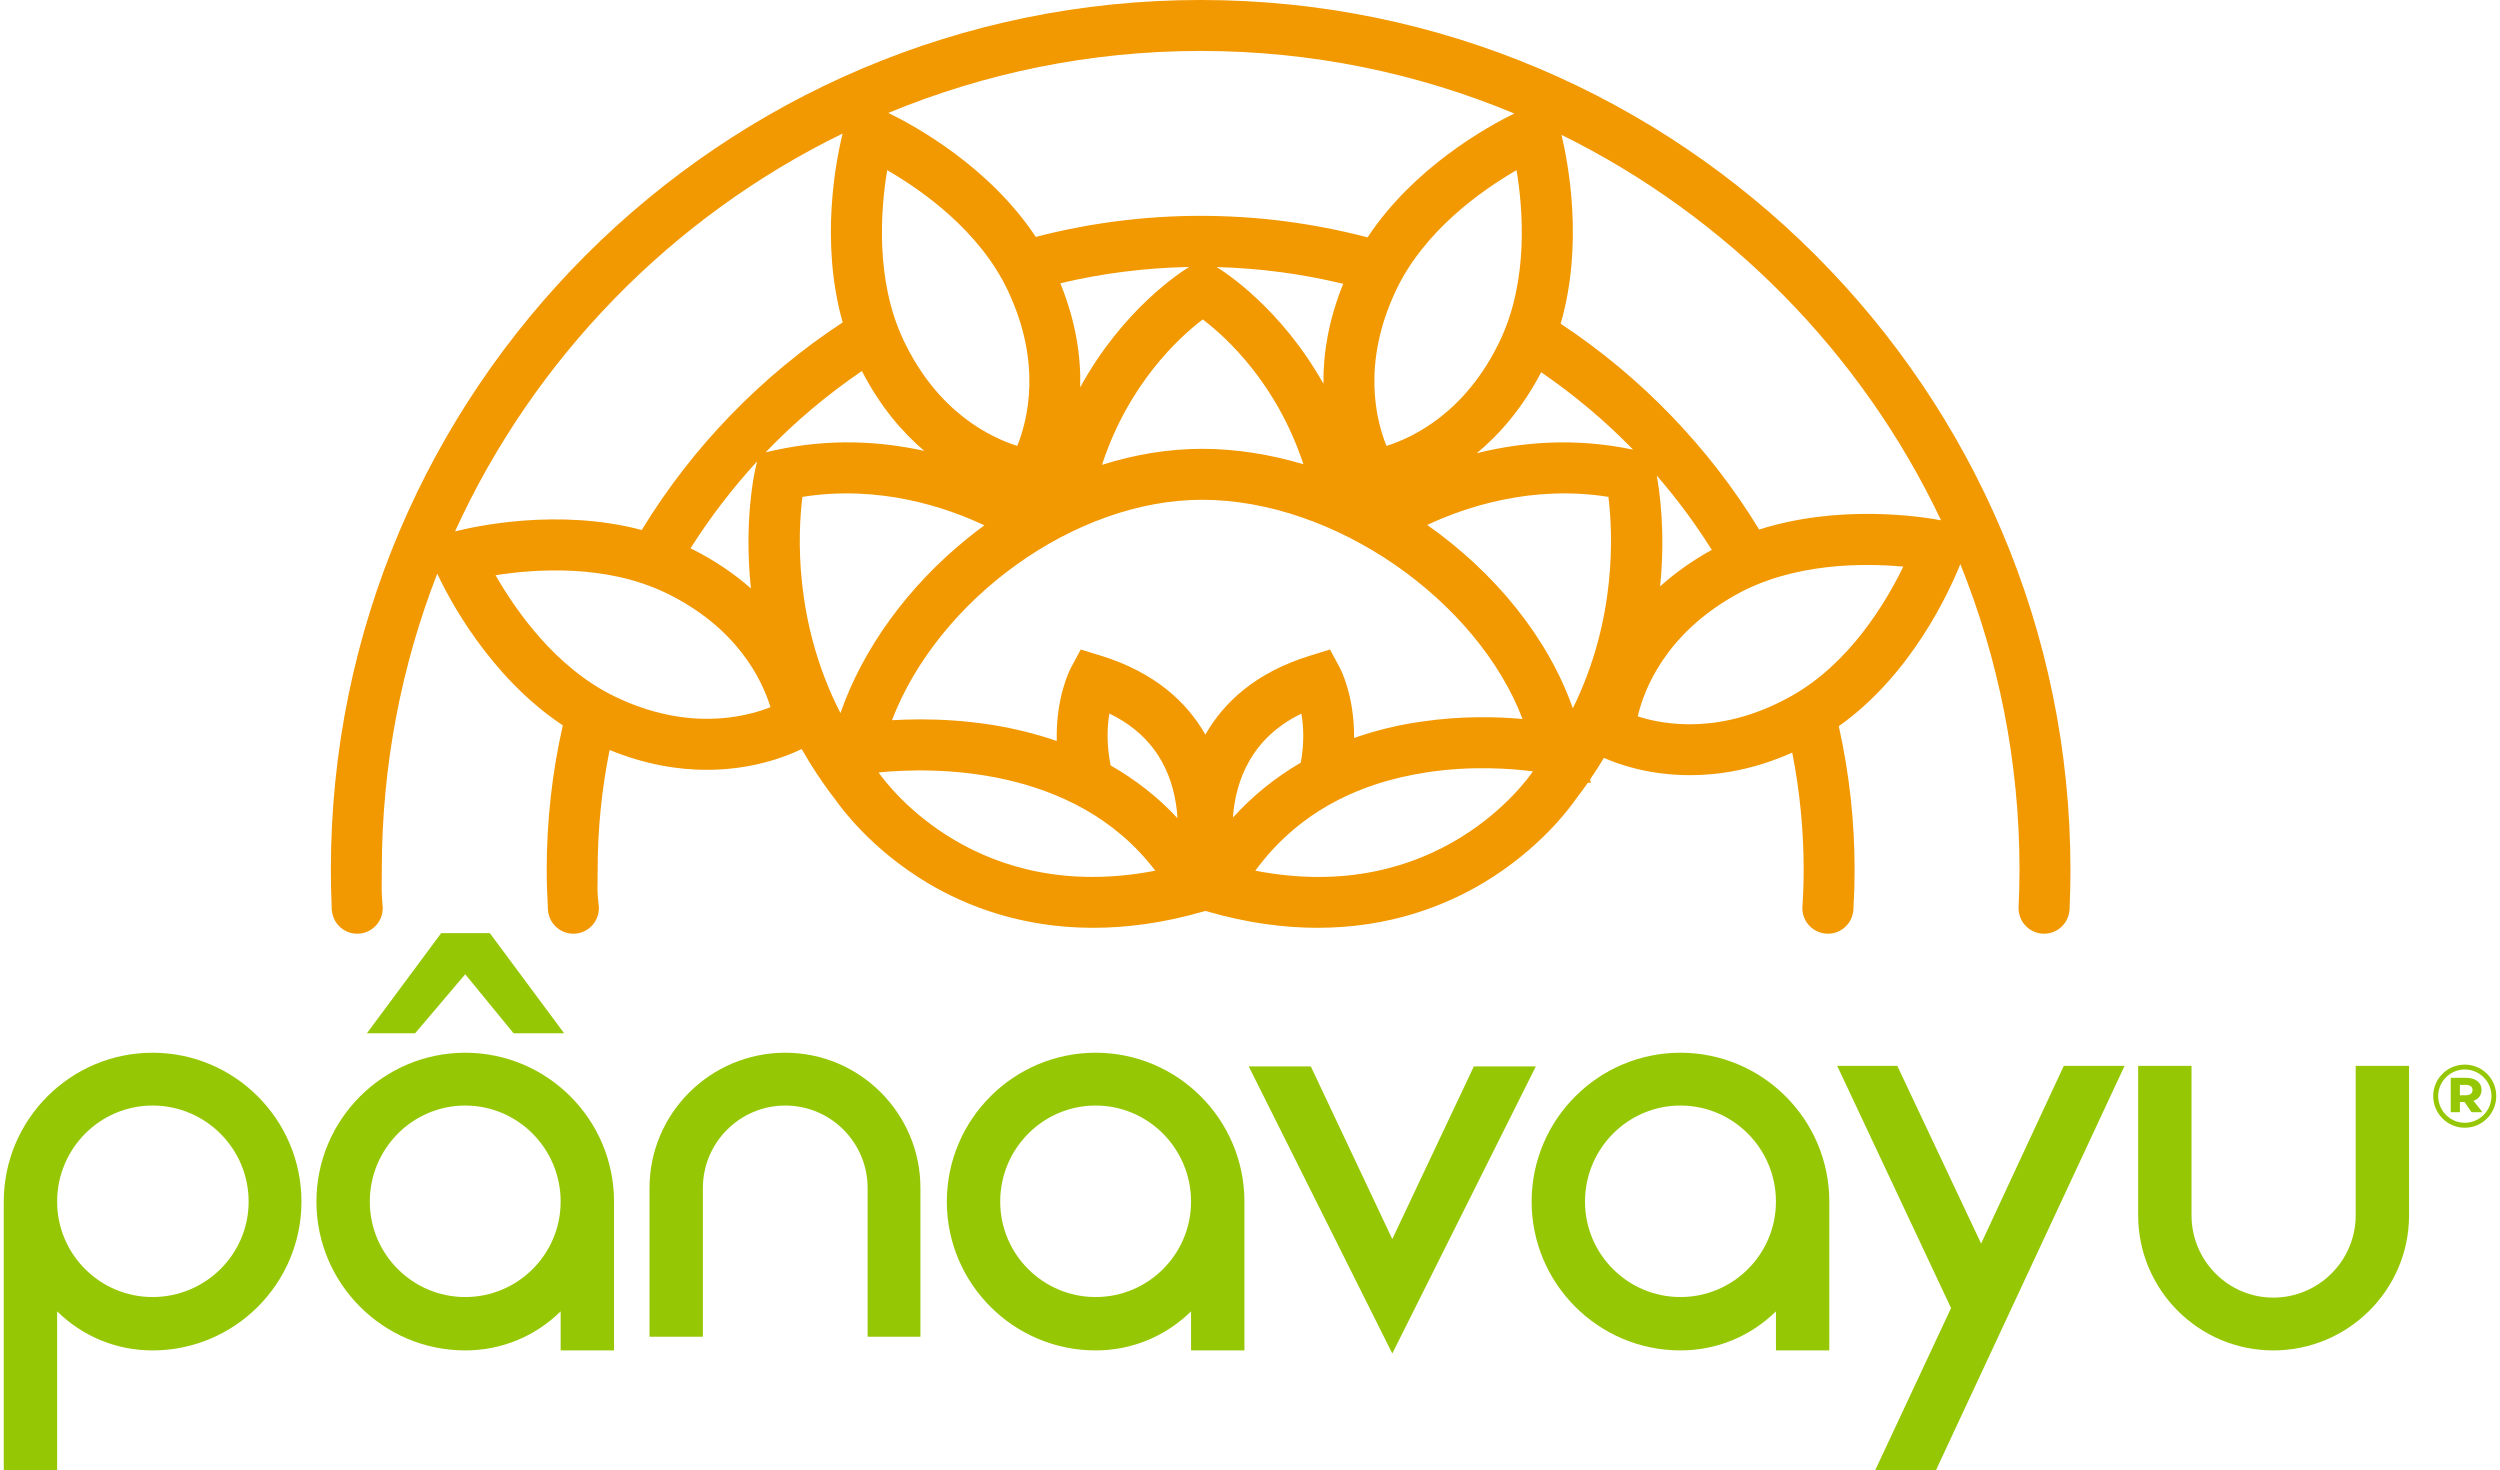
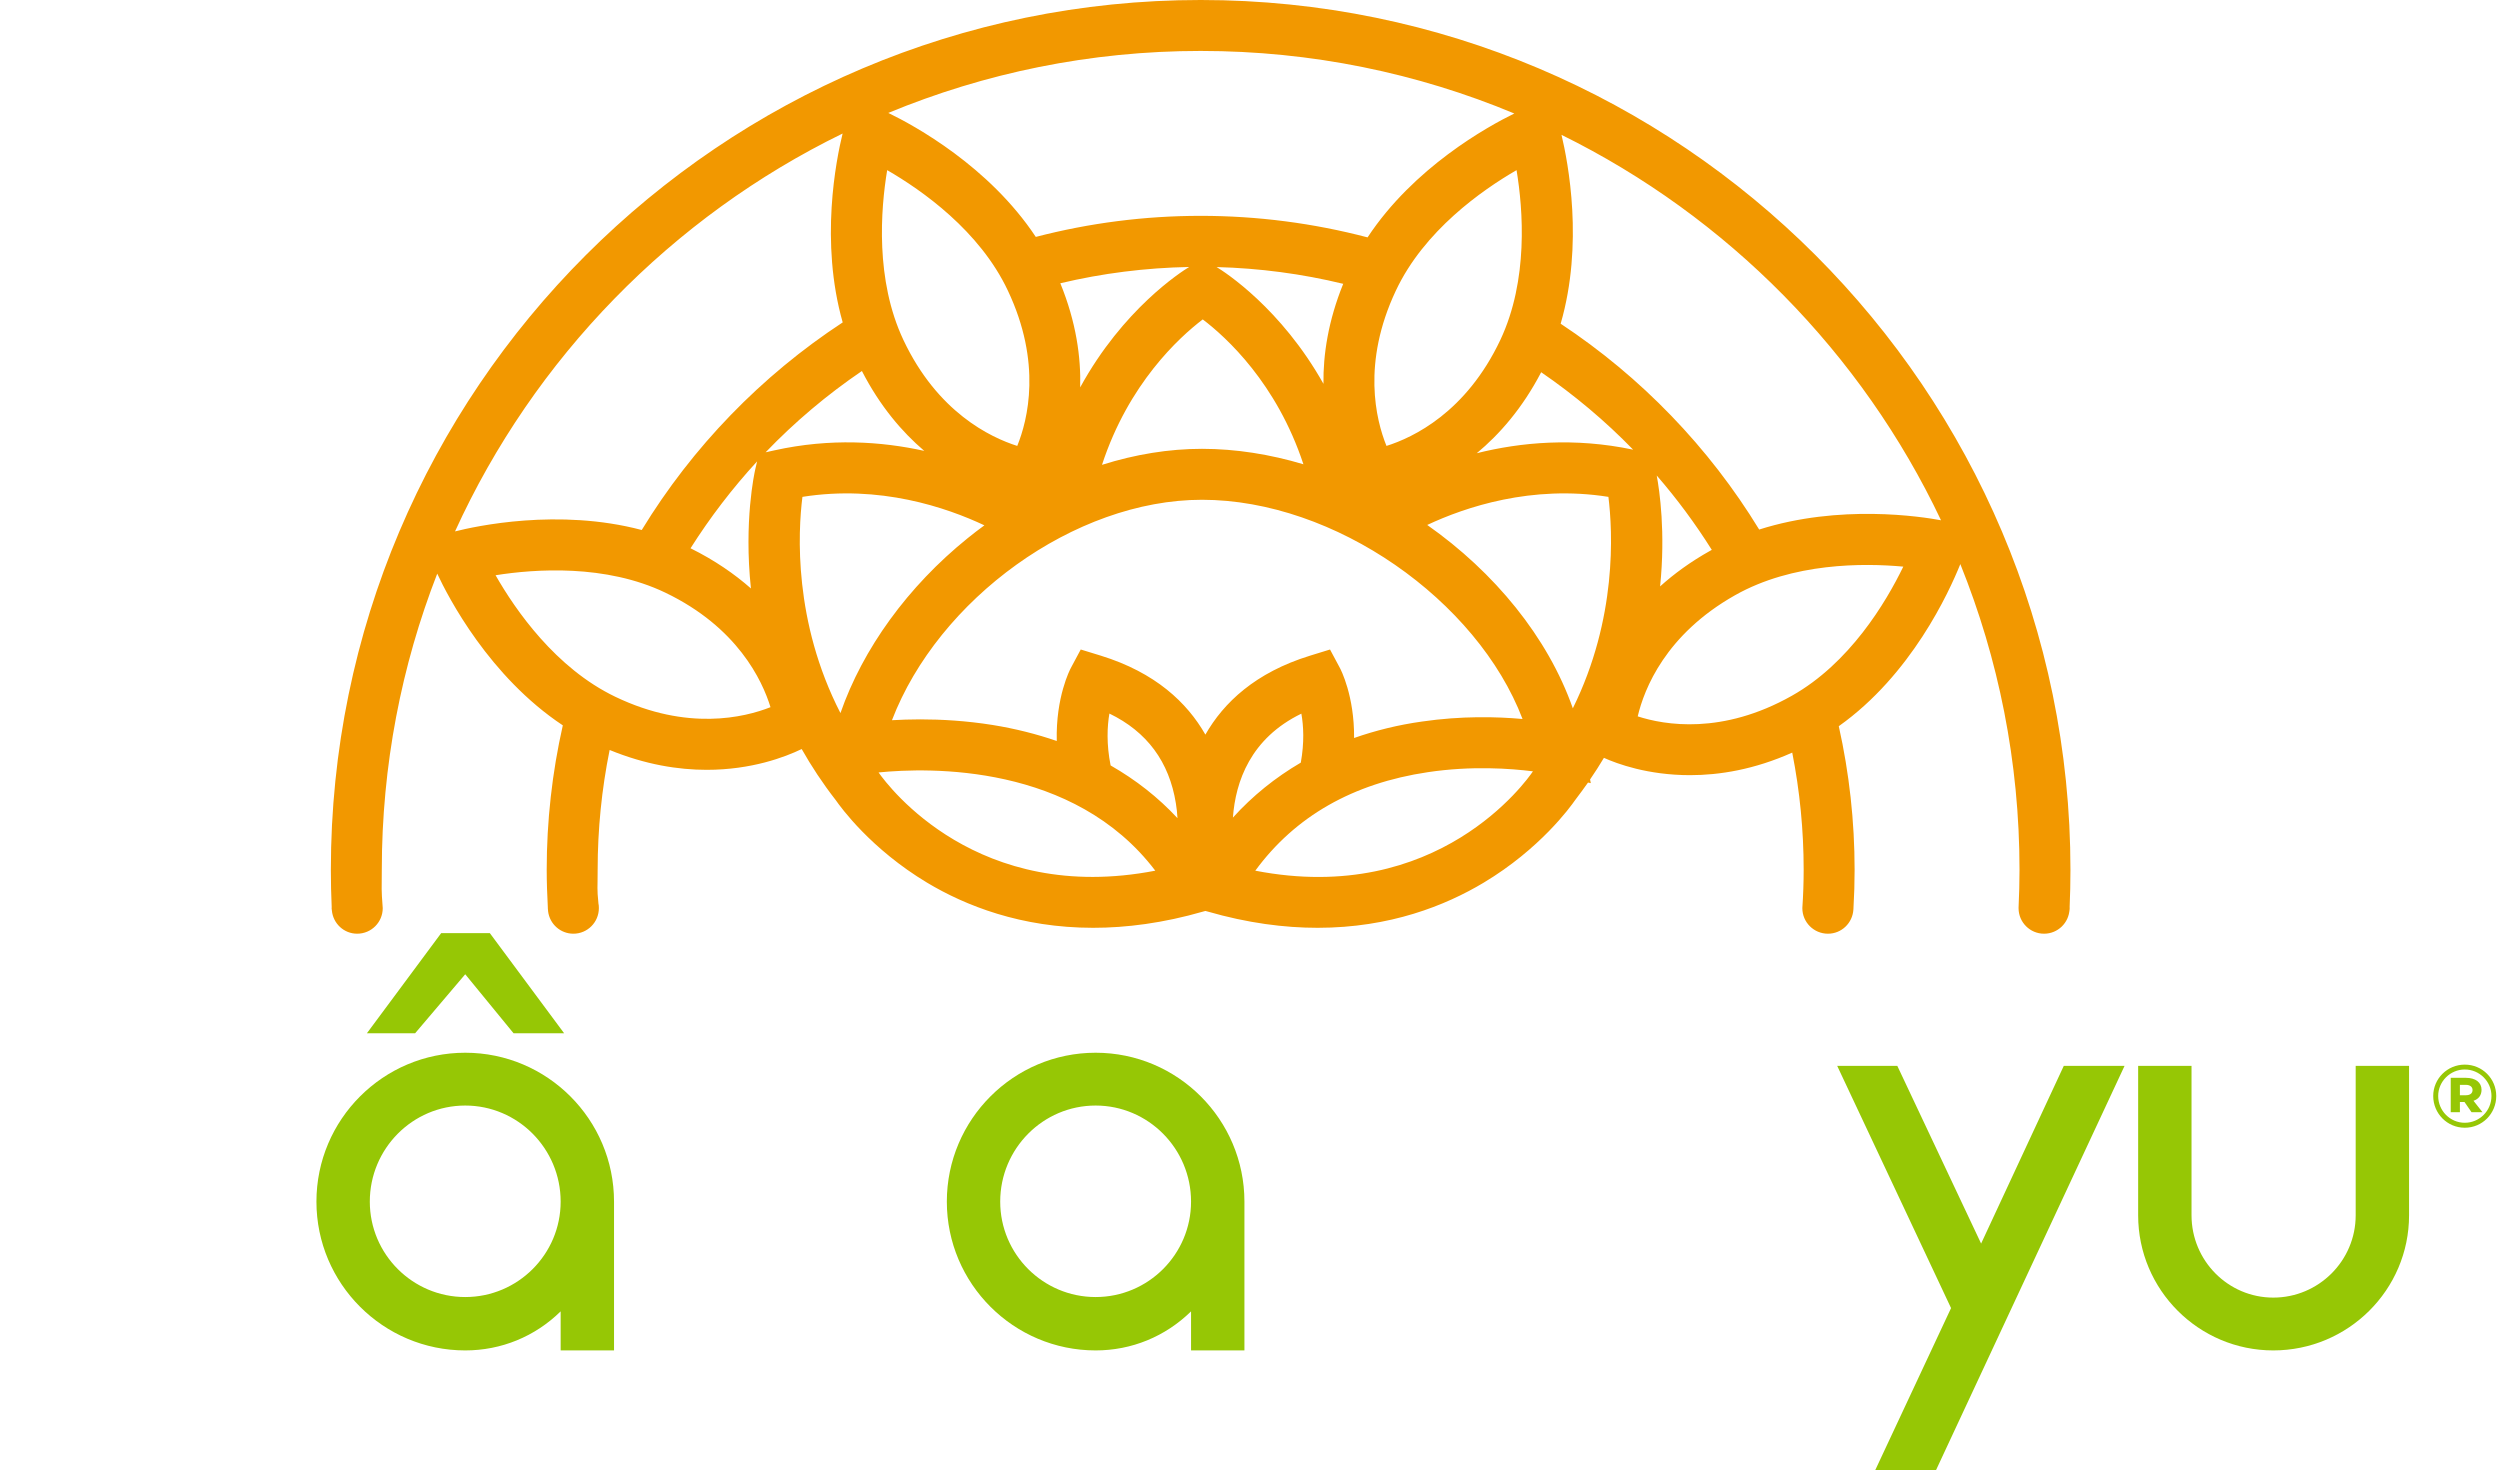
<svg xmlns="http://www.w3.org/2000/svg" viewBox="0 0 266.17 156.98" style="shape-rendering:geometricPrecision; text-rendering:geometricPrecision; image-rendering:optimizeQuality; fill-rule:evenodd; clip-rule:evenodd" version="1.1" height="147px" width="250px" xml:space="preserve">
  <defs>
    <style type="text/css"> .fil0 {fill:#96C705;fill-rule:nonzero} .fil1 {fill:#F29800;fill-rule:nonzero} </style>
  </defs>
  <g id="Capa_x0020_1">
-     <path d="M26.15 128.32c0,5.62 -4.6,10.19 -10.26,10.19 -5.62,0 -10.19,-4.57 -10.19,-10.19 0,-5.66 4.57,-10.26 10.19,-10.26 5.66,0 10.26,4.6 10.26,10.26zm-10.26 -15.9c-8.76,0 -15.89,7.13 -15.89,15.9l0 28.66 5.7 0 0 -16.94c2.75,2.69 6.34,4.17 10.19,4.17 8.77,0 15.9,-7.13 15.9,-15.89 0,-8.77 -7.13,-15.9 -15.9,-15.9z" class="fil0" />
    <path d="M59.47 128.32c0,5.62 -4.57,10.19 -10.19,10.19 -5.62,0 -10.19,-4.57 -10.19,-10.19 0,-5.66 4.57,-10.26 10.19,-10.26 5.62,0 10.19,4.6 10.19,10.26zm-10.19 -15.9c-8.76,0 -15.89,7.13 -15.89,15.9 0,8.76 7.13,15.89 15.89,15.89 3.85,0 7.45,-1.48 10.19,-4.17l0 4.17 5.7 0 0 -15.89c0,-8.77 -7.13,-15.9 -15.89,-15.9z" class="fil0" />
    <polygon points="49.28,104.04 54.44,110.34 59.84,110.34 51.91,99.65 46.71,99.65 38.78,110.34 43.93,110.34" class="fil0" />
-     <path d="M83.46 112.42c-8,0 -14.5,6.48 -14.5,14.44l0 15.89 5.7 0 0 -15.89c0,-4.85 3.95,-8.8 8.8,-8.8 4.85,0 8.79,3.95 8.79,8.8l0 15.89 5.64 0 0 -15.89c0,-7.96 -6.47,-14.44 -14.43,-14.44z" class="fil0" />
    <path d="M126.79 128.32c0,5.62 -4.57,10.19 -10.19,10.19 -5.62,0 -10.19,-4.57 -10.19,-10.19 0,-5.66 4.57,-10.26 10.19,-10.26 5.62,0 10.19,4.6 10.19,10.26zm-10.19 -15.9c-8.76,0 -15.89,7.13 -15.89,15.9 0,8.76 7.13,15.89 15.89,15.89 3.85,0 7.44,-1.48 10.19,-4.17l0 4.17 5.7 0 0 -15.89c0,-8.77 -7.13,-15.9 -15.89,-15.9z" class="fil0" />
-     <polygon points="156.99,113.88 148.28,132.32 139.65,114.03 139.57,113.88 132.95,113.88 148.28,144.54 163.61,113.88" class="fil0" />
-     <path d="M189.25 128.32c0,5.62 -4.57,10.19 -10.2,10.19 -5.62,0 -10.19,-4.57 -10.19,-10.19 0,-5.66 4.57,-10.26 10.19,-10.26 5.63,0 10.2,4.6 10.2,10.26zm-10.2 -15.9c-8.76,0 -15.89,7.13 -15.89,15.9 0,8.76 7.13,15.89 15.89,15.89 3.86,0 7.45,-1.48 10.2,-4.17l0 4.17 5.7 0 0 -15.89c0,-8.77 -7.13,-15.9 -15.9,-15.9z" class="fil0" />
    <polygon points="211.16,132.8 202.28,113.97 202.21,113.82 195.79,113.82 207.95,139.69 199.86,156.98 206.35,156.98 226.48,113.82 219.99,113.82" class="fil0" />
    <path d="M251.16 113.82l0 15.96c0,4.85 -3.95,8.79 -8.8,8.79 -4.82,0 -8.73,-3.94 -8.73,-8.79l0 -15.96 -5.7 0 0 15.96c0,7.96 6.47,14.43 14.43,14.43 7.99,0 14.5,-6.47 14.5,-14.43l0 -15.96 -5.7 0z" class="fil0" />
    <path d="M262.29 115.85l0 1.11 0.64 0c0.43,0 0.71,-0.19 0.71,-0.56 0,-0.34 -0.28,-0.55 -0.71,-0.55l-0.64 0zm1.45 1.7l0.96 1.22 -1.17 0 -0.75 -1.09 -0.49 0 0 1.09 -0.98 0 0 -3.67 1.62 0c1.03,0 1.67,0.49 1.67,1.28 0,0.58 -0.32,1 -0.86,1.17zm1.92 -0.51c0,-1.55 -1.28,-2.83 -2.85,-2.83 -1.56,0 -2.84,1.28 -2.84,2.83 0,1.58 1.28,2.86 2.84,2.86 1.57,0 2.85,-1.28 2.85,-2.86zm0.51 0c0,1.88 -1.49,3.39 -3.36,3.39 -1.86,0 -3.37,-1.51 -3.37,-3.39 0,-1.85 1.51,-3.35 3.37,-3.35 1.87,0 3.36,1.5 3.36,3.35z" class="fil0" />
-     <path d="M197.52 97.14c-0.06,0.86 0.08,-0.86 0,0z" class="fil1" />
    <path d="M187.46 56.55c-5.35,-8.77 -12.62,-16.31 -21.2,-21.98 2.47,-8.52 0.8,-17.19 0.09,-20.17 17.71,8.74 32.06,23.29 40.53,41.16 -2.08,-0.39 -10.82,-1.75 -19.42,0.99zm-10.94 -5.77c2.16,2.49 4.12,5.14 5.88,7.94 -0.06,0.03 -0.12,0.06 -0.18,0.1 -2.09,1.17 -3.85,2.46 -5.34,3.8 0.59,-5.79 -0.06,-10.22 -0.36,-11.84zm14.43 23.52c-7.44,4.2 -13.6,3.13 -16.46,2.2 0.69,-2.93 2.97,-8.75 10.4,-12.94 6.16,-3.48 13.71,-3.44 17.96,-3.05 -1.86,3.84 -5.74,10.32 -11.9,13.79zm-33.65 -25.9c2.42,-2.01 4.87,-4.79 6.88,-8.65 3.54,2.43 6.84,5.2 9.82,8.27 -6.29,-1.33 -12.03,-0.79 -16.7,0.38zm10.26 27.24c-2.67,-7.6 -8.38,-14.54 -15.55,-19.58 4.07,-1.91 11.16,-4.3 19.35,-3 0.46,3.72 0.94,12.99 -3.8,22.58zm-33.91 17.34c4.25,-5.8 10.43,-9.33 18.43,-10.52 4.67,-0.7 8.84,-0.39 11.22,-0.09 -0.64,0.95 -10.14,14.4 -29.65,10.61zm-2.39 -5.67c0.28,-3.86 1.89,-8.47 7.31,-11.1 0.23,1.28 0.33,3.07 -0.06,5.23 -2.72,1.59 -5.15,3.55 -7.25,5.87zm-2.94 -8.86c-1.95,-3.42 -5.34,-6.63 -11.16,-8.43l-2.15 -0.66 -1.06 1.98c-0.08,0.15 -1.62,3.1 -1.5,7.79 -2.15,-0.74 -4.44,-1.32 -6.85,-1.71 -2.82,-0.45 -5.47,-0.6 -7.74,-0.6 -1.1,0 -2.11,0.04 -3.01,0.09 4.95,-12.91 19.48,-23.54 33.11,-23.54 14.18,0 29.4,10.74 34.23,23.41 -2.74,-0.25 -6.54,-0.34 -10.72,0.27 -2.57,0.36 -4.99,0.96 -7.27,1.76 0.04,-4.5 -1.43,-7.32 -1.51,-7.47l-1.06 -1.98 -2.14 0.66c-5.83,1.8 -9.22,5.01 -11.17,8.43zm-10.12 3.29c-0.46,-2.3 -0.36,-4.19 -0.13,-5.54 4.01,1.94 6.39,5.15 7.1,9.59 0.09,0.53 0.14,1.06 0.17,1.58 -2.06,-2.22 -4.45,-4.09 -7.14,-5.63zm-24.78 0.75c5.35,-0.54 20.85,-0.97 29.55,10.49 -18.95,3.67 -28.46,-8.94 -29.55,-10.49zm-4.07 -6.34c-5.02,-9.77 -4.54,-19.3 -4.06,-23.09 8.25,-1.31 15.38,1.13 19.43,3.04 -0.6,0.44 -1.19,0.89 -1.77,1.36 -6.4,5.16 -11.22,11.83 -13.6,18.69zm-7.99 -27.85c3.11,-3.24 6.56,-6.15 10.28,-8.68 1.94,3.77 4.3,6.52 6.66,8.53 -4.56,-1.01 -10.03,-1.38 -15.99,-0.06l-0.95 0.21zm-16.05 26.11c-6.38,-3.06 -10.67,-9.27 -12.79,-12.98 4.22,-0.67 11.75,-1.2 18.13,1.86 7.69,3.69 10.35,9.36 11.23,12.23 -2.79,1.1 -8.88,2.58 -16.57,-1.11zm-2.19 21.1c0.06,0.09 0.1,0.18 0.15,0.28 -0.05,-0.1 -0.09,-0.19 -0.15,-0.28zm-0.31 -0.39c0.07,0.07 0.13,0.15 0.19,0.23 -0.06,-0.08 -0.12,-0.16 -0.19,-0.23zm-0.37 -0.33c0.08,0.06 0.15,0.12 0.22,0.19 -0.07,-0.07 -0.14,-0.13 -0.22,-0.19zm-0.43 -0.26c0.09,0.05 0.18,0.09 0.26,0.15 -0.08,-0.06 -0.17,-0.1 -0.26,-0.15zm-0.5 -0.18c0.11,0.03 0.21,0.06 0.32,0.1 -0.1,-0.04 -0.21,-0.07 -0.32,-0.1zm-0.68 -0.1c0.17,0 0.35,0.02 0.51,0.05 -0.16,-0.03 -0.34,-0.05 -0.51,-0.05zm2.67 2.17c-0.04,-0.16 -0.09,-0.32 -0.15,-0.47 0.06,0.15 0.11,0.31 0.15,0.47zm16.29 -33.58c-1.75,-1.54 -3.87,-3.01 -6.45,-4.29 2.09,-3.3 4.47,-6.41 7.11,-9.28l-0.2 0.86c-0.09,0.4 -1.22,5.55 -0.46,12.71zm9.79 -48.58c-0.69,2.81 -2.44,11.55 0.01,20.17 -8.69,5.7 -16.05,13.3 -21.46,22.17 -8.9,-2.36 -17.81,-0.39 -19.94,0.15 8.44,-18.51 23.14,-33.58 41.39,-42.49zm4.76 3.91c3.7,2.14 9.88,6.47 12.89,12.87 3.65,7.72 2.13,13.79 1,16.58 -2.87,-0.91 -8.52,-3.6 -12.16,-11.32 -3.01,-6.39 -2.43,-13.92 -1.73,-18.13zm35.18 10.35c4.58,0.12 9.11,0.72 13.52,1.79 -1.61,3.97 -2.15,7.58 -2.11,10.68 -4.53,-8.07 -10.52,-11.93 -11.41,-12.47zm-1.48 5.59c2.54,1.93 7.9,6.83 10.75,15.47 -3.55,-1.06 -7.21,-1.65 -10.83,-1.65 -3.53,0 -7.13,0.59 -10.68,1.71 2.84,-8.68 8.23,-13.6 10.76,-15.53zm-15.21 -3.86c4.49,-1.07 9.1,-1.65 13.76,-1.74 -0.86,0.52 -7.06,4.49 -11.64,12.86 0.09,-3.2 -0.42,-6.96 -2.12,-11.12zm14.99 -24.81c11.86,0 23.17,2.38 33.49,6.68 -2.88,1.41 -10.74,5.76 -15.67,13.23 -5.79,-1.52 -11.78,-2.3 -17.82,-2.3 -5.97,0 -11.88,0.76 -17.61,2.25 -5,-7.55 -12.98,-11.9 -15.75,-13.24 10.29,-4.26 21.55,-6.62 33.36,-6.62zm32 30.86c-3.65,7.73 -9.3,10.42 -12.16,11.32 -1.13,-2.79 -2.64,-8.86 1,-16.58 3.01,-6.4 9.19,-10.73 12.89,-12.87 0.7,4.21 1.28,11.74 -1.73,18.13zm60.79 60.67c0,-0.01 0,-0.02 0,-0.03 0.06,-1.35 0.09,-2.7 0.09,-4.05 0,-51.22 -41.67,-92.89 -92.88,-92.89 -51.22,0 -92.89,41.67 -92.89,92.89 0,1.34 0.03,2.67 0.09,4 0,0.03 -0.01,0.06 -0.01,0.09 0,0.09 0.02,0.17 0.03,0.26 0.13,1.38 1.28,2.47 2.7,2.47 1.51,0 2.73,-1.22 2.73,-2.73 -0.17,-2.25 -0.1,-1.8 -0.1,-4.09 0,-11.15 2.1,-21.82 5.92,-31.63 1.18,2.53 5.56,10.99 13.41,16.2 -1.14,5.04 -1.72,10.21 -1.72,15.43 0,1.34 0.05,2.68 0.12,4.01 0,0.03 0,0.05 0,0.08 0,0.12 0.02,0.23 0.03,0.35 0.17,1.34 1.31,2.38 2.7,2.38 1.5,0 2.72,-1.22 2.72,-2.73 0,-0.18 -0.01,-0.36 -0.05,-0.53 0,-0.01 0,-0.02 0,-0.02 -0.16,-1.62 -0.08,-1.45 -0.08,-3.54 0,-4.32 0.43,-8.6 1.28,-12.8 3.83,1.57 7.34,2.12 10.37,2.12 4.78,0 8.36,-1.36 10.14,-2.22 1.03,1.82 2.23,3.65 3.64,5.46 0.53,0.76 3.74,5.2 9.75,8.81 4.07,2.44 10.02,4.82 17.73,4.82 3.55,0 7.48,-0.5 11.77,-1.74l0.22 -0.06 0.23 0.06c4.29,1.24 8.21,1.74 11.76,1.74 7.72,0 13.66,-2.38 17.73,-4.82 6.02,-3.61 9.23,-8.05 9.76,-8.81 0.48,-0.63 0.94,-1.26 1.38,-1.88l0.3 0.06 -0.08 -0.39c0.53,-0.77 1.02,-1.54 1.48,-2.31 1.39,0.63 4.69,1.85 9.2,1.85 3.14,0 6.86,-0.6 10.91,-2.41 0.81,4.11 1.22,8.3 1.22,12.52 0,1.36 -0.05,2.72 -0.14,4.07 0,0.01 0,0.01 0,0.02 0,0 0,0.01 0,0.01 0,1.5 1.23,2.72 2.73,2.72 1.46,0 2.63,-1.14 2.72,-2.57 0,-0.06 0.01,-0.11 0.01,-0.16 0,-0.01 0,-0.02 0,-0.03 0.08,-1.35 0.12,-2.7 0.12,-4.06 0,-5.18 -0.57,-10.33 -1.69,-15.34 7.73,-5.48 11.76,-14.28 12.98,-17.31 4.07,10.1 6.32,21.11 6.32,32.65 0,1.34 -0.04,2.68 -0.1,4.02 0,0.02 0,0.05 0,0.07 0,0.01 0,0.02 0,0.03 0.01,1.49 1.23,2.7 2.72,2.7 1.47,0 2.66,-1.16 2.72,-2.61 -0.03,0.82 0.05,-0.65 0.01,-0.13z" class="fil1" />
  </g>
</svg>